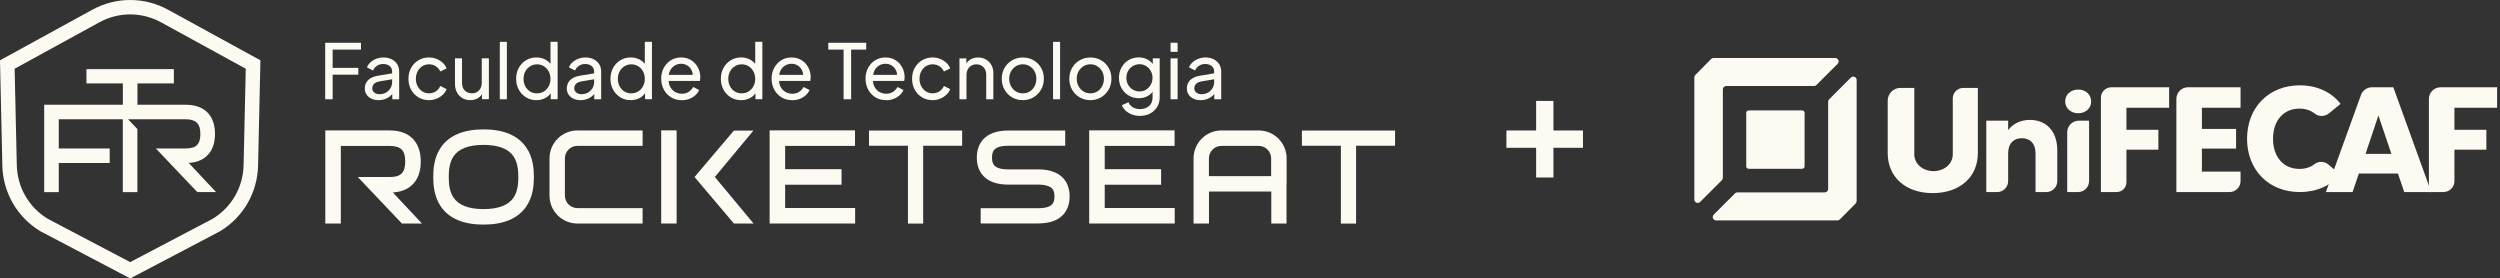
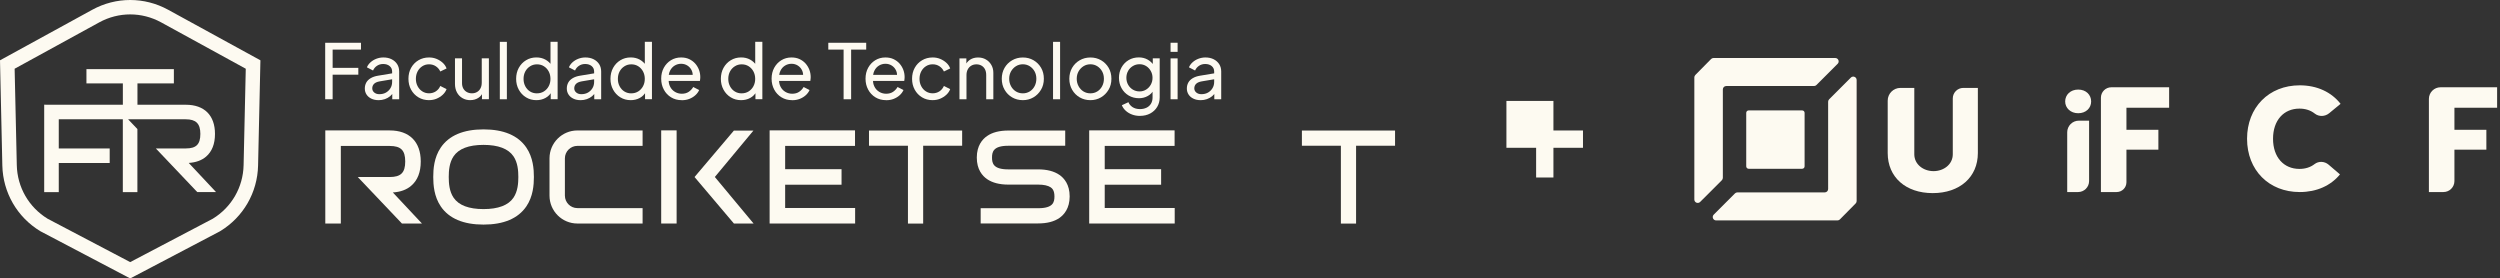
<svg xmlns="http://www.w3.org/2000/svg" width="431" height="48" viewBox="0 0 431 48" fill="none">
  <rect x="0" y="0" width="431" height="48" fill="#333333" stroke="none" />
  <path d="M70.891 32.024C71.985 31.096 72.538 29.687 72.538 27.84C72.538 24.439 70.585 22.486 67.184 22.486H56.081V38.535H58.759V25.163H67.184C69.113 25.163 69.861 25.911 69.861 27.84C69.861 29.769 69.113 30.518 67.184 30.518H61.679L69.298 38.54H72.748L67.724 33.18C69.026 33.098 70.09 32.714 70.891 32.029V32.024Z" fill="#FDFAF1" />
  <path d="M83.36 22.306H83.355C79.881 22.306 77.403 23.36 75.989 25.44C74.823 27.155 74.692 29.157 74.692 30.513C74.692 31.868 74.828 33.875 75.989 35.585C77.403 37.665 79.881 38.719 83.355 38.719H83.36C86.834 38.719 89.317 37.665 90.736 35.59C91.907 33.875 92.043 31.868 92.043 30.513C92.043 29.157 91.907 27.15 90.736 25.435C89.317 23.356 86.834 22.306 83.36 22.306ZM88.525 34.084C87.636 35.386 85.896 36.047 83.36 36.047H83.355C80.819 36.047 79.084 35.386 78.2 34.084C77.461 32.996 77.364 31.606 77.364 30.513C77.364 29.419 77.461 28.035 78.2 26.941C79.084 25.639 80.819 24.978 83.355 24.978C85.891 24.978 87.631 25.639 88.52 26.941C89.263 28.035 89.361 29.424 89.361 30.513C89.361 31.601 89.263 32.991 88.52 34.084H88.525Z" fill="#FDFAF1" />
  <path d="M182.632 30.143C181.728 29.521 180.499 29.201 178.978 29.201H173.828C171.238 29.201 171.024 28.151 171.024 27.165C171.024 26.179 171.243 25.129 173.828 25.129H183.643V22.505H173.828C172.307 22.505 171.073 22.821 170.174 23.448C169.367 24.007 168.4 25.105 168.4 27.165C168.4 29.225 169.363 30.323 170.174 30.882C171.078 31.504 172.307 31.825 173.828 31.825H178.978C179.945 31.825 180.693 31.99 181.145 32.301C181.422 32.49 181.787 32.86 181.787 33.861C181.787 34.861 181.568 35.896 178.983 35.896H169.066V38.52H178.983C180.504 38.52 181.738 38.204 182.637 37.578C183.444 37.019 184.41 35.921 184.41 33.861C184.41 31.8 183.448 30.702 182.637 30.143H182.632Z" fill="#FDFAF1" />
  <path d="M135.36 31.844H145.082V29.167H135.36V25.153H147.405V22.476H132.683V38.535H147.424V35.858H135.36V31.844Z" fill="#FDFAF1" />
  <path d="M190.454 31.844H200.177V29.167H190.454V25.153H202.499V22.476H187.777V38.535H202.519V35.858H190.454V31.844Z" fill="#FDFAF1" />
  <path d="M149.815 25.124H156.53V38.544H159.154V25.124H165.874V22.505H149.815V25.124Z" fill="#FDFAF1" />
  <path d="M240.507 22.505H224.448V25.124H231.168V38.544H233.787V25.124H240.507V22.505Z" fill="#FDFAF1" />
  <path d="M129.888 22.515H126.521L119.738 30.518L126.526 38.535H129.918L123.237 30.513L129.888 22.515Z" fill="#FDFAF1" />
  <path d="M116.648 22.476H113.99V38.535H116.648V22.476Z" fill="#FDFAF1" />
-   <path d="M210.576 22.491C207.923 22.491 205.77 24.648 205.77 27.296V38.54H208.428V33.02H219.171V38.54H221.795V31.898C221.805 31.83 221.814 31.766 221.814 31.694V27.296C221.814 24.643 219.657 22.491 217.009 22.491H210.576ZM219.147 30.367H208.418V27.301C208.418 26.116 209.385 25.149 210.571 25.149H216.994C218.18 25.149 219.147 26.116 219.147 27.301V30.367Z" fill="#FDFAF1" />
  <path d="M94.735 33.729C94.735 36.382 96.892 38.535 99.54 38.535H110.783V35.877H99.54C98.355 35.877 97.388 34.91 97.388 33.725V27.301C97.388 26.116 98.355 25.149 99.54 25.149H110.783V22.491H99.54C96.887 22.491 94.735 24.648 94.735 27.296V33.729Z" fill="#FDFAF1" />
  <path d="M56.063 17.112V7.375H62.233V8.55H57.345V11.699H61.776V12.875H57.345V17.112H56.063Z" fill="#FDFAF1" />
  <path d="M65.251 17.267C64.789 17.267 64.381 17.18 64.026 17.01C63.672 16.84 63.395 16.607 63.196 16.305C62.996 16.004 62.895 15.659 62.895 15.265C62.895 14.872 62.977 14.551 63.137 14.25C63.298 13.949 63.55 13.696 63.895 13.487C64.24 13.278 64.673 13.128 65.198 13.045L67.811 12.613V13.633L65.47 14.026C65.018 14.104 64.687 14.25 64.483 14.459C64.279 14.668 64.177 14.925 64.177 15.232C64.177 15.518 64.294 15.761 64.522 15.951C64.75 16.14 65.042 16.237 65.392 16.237C65.834 16.237 66.223 16.145 66.548 15.955C66.874 15.766 67.131 15.513 67.321 15.193C67.51 14.872 67.603 14.512 67.603 14.119V12.326C67.603 11.942 67.462 11.631 67.18 11.393C66.898 11.155 66.524 11.033 66.062 11.033C65.659 11.033 65.304 11.135 64.998 11.339C64.687 11.543 64.459 11.816 64.313 12.156L63.254 11.607C63.385 11.286 63.594 10.995 63.881 10.737C64.167 10.479 64.503 10.275 64.886 10.13C65.27 9.984 65.669 9.906 66.087 9.906C66.626 9.906 67.102 10.008 67.51 10.212C67.919 10.416 68.239 10.703 68.472 11.062C68.701 11.422 68.817 11.845 68.817 12.326V17.112H67.627V15.78L67.85 15.858C67.705 16.135 67.501 16.383 67.248 16.592C66.995 16.801 66.699 16.966 66.359 17.088C66.019 17.209 65.649 17.272 65.246 17.272L65.251 17.267Z" fill="#FDFAF1" />
  <path d="M73.972 17.267C73.282 17.267 72.67 17.107 72.135 16.782C71.601 16.461 71.178 16.019 70.872 15.46C70.566 14.901 70.415 14.274 70.415 13.579C70.415 12.885 70.566 12.248 70.872 11.699C71.178 11.15 71.596 10.713 72.135 10.392C72.67 10.071 73.282 9.906 73.972 9.906C74.434 9.906 74.866 9.989 75.264 10.154C75.663 10.319 76.017 10.543 76.324 10.82C76.63 11.097 76.853 11.427 76.989 11.801L75.906 12.326C75.741 11.961 75.488 11.66 75.148 11.432C74.808 11.203 74.414 11.087 73.972 11.087C73.53 11.087 73.161 11.194 72.816 11.412C72.471 11.631 72.198 11.927 71.999 12.302C71.8 12.676 71.698 13.108 71.698 13.594C71.698 14.08 71.8 14.488 71.999 14.867C72.198 15.246 72.471 15.547 72.816 15.761C73.161 15.98 73.544 16.087 73.972 16.087C74.4 16.087 74.808 15.97 75.148 15.742C75.488 15.513 75.741 15.202 75.906 14.818L76.989 15.367C76.848 15.732 76.63 16.058 76.324 16.339C76.017 16.621 75.668 16.845 75.264 17.015C74.866 17.18 74.434 17.262 73.972 17.262V17.267Z" fill="#FDFAF1" />
  <path d="M81.082 17.267C80.576 17.267 80.119 17.151 79.716 16.913C79.313 16.675 78.997 16.349 78.773 15.926C78.55 15.504 78.438 15.018 78.438 14.469V10.062H79.653V14.337C79.653 14.687 79.726 14.993 79.867 15.251C80.013 15.513 80.212 15.717 80.469 15.863C80.727 16.009 81.018 16.087 81.354 16.087C81.689 16.087 81.98 16.014 82.238 15.863C82.495 15.717 82.695 15.504 82.84 15.222C82.986 14.945 83.054 14.614 83.054 14.231V10.062H84.284V17.107H83.093V15.732L83.287 15.849C83.122 16.291 82.84 16.641 82.447 16.888C82.048 17.136 81.597 17.262 81.082 17.262V17.267Z" fill="#FDFAF1" />
  <path d="M86.169 17.112V7.214H87.384V17.112H86.169Z" fill="#FDFAF1" />
  <path d="M92.47 17.267C91.809 17.267 91.212 17.107 90.687 16.781C90.157 16.461 89.745 16.019 89.438 15.46C89.132 14.901 88.982 14.279 88.982 13.589C88.982 12.899 89.132 12.253 89.438 11.699C89.745 11.145 90.157 10.708 90.687 10.387C91.212 10.066 91.809 9.901 92.47 9.901C93.053 9.901 93.573 10.027 94.025 10.275C94.477 10.523 94.837 10.858 95.099 11.276L94.905 11.578V7.209H96.134V17.107H94.944V15.606L95.099 15.815C94.856 16.276 94.501 16.636 94.035 16.888C93.569 17.141 93.049 17.267 92.475 17.267H92.47ZM92.572 16.091C93.014 16.091 93.413 15.985 93.763 15.766C94.113 15.547 94.39 15.251 94.594 14.872C94.798 14.493 94.9 14.07 94.9 13.599C94.9 13.127 94.798 12.69 94.594 12.311C94.39 11.932 94.113 11.636 93.763 11.417C93.413 11.198 93.019 11.092 92.572 11.092C92.125 11.092 91.742 11.203 91.392 11.427C91.037 11.65 90.76 11.947 90.561 12.316C90.362 12.685 90.26 13.118 90.26 13.604C90.26 14.09 90.362 14.498 90.561 14.877C90.76 15.256 91.037 15.557 91.382 15.771C91.732 15.989 92.125 16.096 92.572 16.096V16.091Z" fill="#FDFAF1" />
  <path d="M100.075 17.267C99.613 17.267 99.205 17.18 98.85 17.01C98.496 16.84 98.219 16.607 98.02 16.305C97.82 16.004 97.718 15.659 97.718 15.265C97.718 14.872 97.801 14.551 97.961 14.25C98.122 13.949 98.374 13.696 98.719 13.487C99.064 13.278 99.496 13.128 100.021 13.045L102.636 12.613V13.633L100.293 14.026C99.841 14.104 99.511 14.25 99.307 14.459C99.103 14.668 99.001 14.925 99.001 15.232C99.001 15.518 99.118 15.761 99.346 15.951C99.574 16.14 99.866 16.237 100.216 16.237C100.658 16.237 101.047 16.145 101.372 15.955C101.698 15.766 101.955 15.513 102.145 15.193C102.334 14.872 102.427 14.512 102.427 14.119V12.326C102.427 11.942 102.286 11.631 102.004 11.393C101.722 11.155 101.348 11.033 100.886 11.033C100.483 11.033 100.128 11.135 99.822 11.339C99.511 11.543 99.283 11.816 99.137 12.156L98.078 11.607C98.209 11.286 98.418 10.995 98.704 10.737C98.991 10.479 99.327 10.275 99.71 10.13C100.094 9.984 100.493 9.906 100.91 9.906C101.45 9.906 101.926 10.008 102.334 10.212C102.742 10.416 103.063 10.703 103.296 11.062C103.525 11.422 103.641 11.845 103.641 12.326V17.112H102.451V15.78L102.674 15.858C102.528 16.135 102.324 16.383 102.072 16.592C101.819 16.801 101.523 16.966 101.183 17.088C100.842 17.209 100.473 17.272 100.07 17.272L100.075 17.267Z" fill="#FDFAF1" />
  <path d="M108.733 17.267C108.072 17.267 107.474 17.107 106.949 16.781C106.42 16.461 106.007 16.019 105.701 15.46C105.394 14.901 105.244 14.279 105.244 13.589C105.244 12.899 105.394 12.253 105.701 11.699C106.007 11.145 106.42 10.708 106.949 10.387C107.474 10.066 108.072 9.901 108.733 9.901C109.316 9.901 109.836 10.027 110.288 10.275C110.739 10.523 111.099 10.858 111.361 11.276L111.167 11.578V7.209H112.396V17.107H111.206V15.606L111.361 15.815C111.118 16.276 110.764 16.636 110.297 16.888C109.831 17.141 109.311 17.267 108.737 17.267H108.733ZM108.835 16.091C109.277 16.091 109.675 15.985 110.025 15.766C110.375 15.547 110.652 15.251 110.856 14.872C111.06 14.493 111.162 14.07 111.162 13.599C111.162 13.127 111.06 12.69 110.856 12.311C110.652 11.932 110.375 11.636 110.025 11.417C109.675 11.198 109.282 11.092 108.835 11.092C108.388 11.092 108.004 11.203 107.654 11.427C107.299 11.65 107.022 11.947 106.823 12.316C106.624 12.685 106.522 13.118 106.522 13.604C106.522 14.09 106.624 14.498 106.823 14.877C107.022 15.256 107.299 15.557 107.644 15.771C107.994 15.989 108.388 16.096 108.835 16.096V16.091Z" fill="#FDFAF1" />
  <path d="M117.518 17.267C116.837 17.267 116.23 17.107 115.7 16.782C115.171 16.461 114.748 16.019 114.447 15.455C114.141 14.891 113.99 14.264 113.99 13.565C113.99 12.865 114.141 12.233 114.442 11.684C114.743 11.135 115.151 10.703 115.671 10.382C116.191 10.066 116.769 9.906 117.416 9.906C117.94 9.906 118.402 9.998 118.81 10.188C119.213 10.377 119.558 10.63 119.845 10.946C120.127 11.267 120.345 11.626 120.501 12.029C120.651 12.433 120.729 12.855 120.729 13.293C120.729 13.39 120.724 13.497 120.71 13.613C120.695 13.73 120.681 13.842 120.666 13.949H114.889V12.904H119.962L119.388 13.375C119.466 12.924 119.422 12.515 119.257 12.161C119.092 11.801 118.849 11.519 118.523 11.31C118.203 11.101 117.833 10.995 117.425 10.995C117.017 10.995 116.643 11.101 116.303 11.31C115.963 11.519 115.7 11.816 115.511 12.204C115.321 12.593 115.248 13.05 115.282 13.584C115.248 14.099 115.326 14.551 115.525 14.935C115.72 15.324 116.002 15.625 116.361 15.839C116.721 16.053 117.119 16.16 117.542 16.16C118.013 16.16 118.407 16.053 118.732 15.834C119.058 15.615 119.315 15.338 119.515 14.998L120.535 15.523C120.394 15.844 120.18 16.14 119.889 16.407C119.597 16.675 119.252 16.884 118.854 17.044C118.455 17.204 118.013 17.277 117.527 17.277L117.518 17.267Z" fill="#FDFAF1" />
  <path d="M127.766 17.267C127.105 17.267 126.508 17.107 125.983 16.781C125.453 16.461 125.04 16.019 124.734 15.46C124.428 14.901 124.277 14.279 124.277 13.589C124.277 12.899 124.428 12.253 124.734 11.699C125.04 11.145 125.453 10.708 125.983 10.387C126.508 10.066 127.105 9.901 127.766 9.901C128.349 9.901 128.869 10.027 129.321 10.275C129.773 10.523 130.132 10.858 130.395 11.276L130.2 11.578V7.209H131.43V17.107H130.239V15.606L130.395 15.815C130.152 16.276 129.797 16.636 129.331 16.888C128.864 17.141 128.344 17.267 127.771 17.267H127.766ZM127.868 16.091C128.31 16.091 128.709 15.985 129.058 15.766C129.408 15.547 129.685 15.251 129.889 14.872C130.093 14.493 130.195 14.07 130.195 13.599C130.195 13.127 130.093 12.69 129.889 12.311C129.685 11.932 129.408 11.636 129.058 11.417C128.709 11.198 128.315 11.092 127.868 11.092C127.421 11.092 127.037 11.203 126.687 11.427C126.333 11.65 126.056 11.947 125.856 12.316C125.657 12.685 125.555 13.118 125.555 13.604C125.555 14.09 125.657 14.498 125.856 14.877C126.056 15.256 126.333 15.557 126.678 15.771C127.028 15.989 127.421 16.096 127.868 16.096V16.091Z" fill="#FDFAF1" />
  <path d="M136.551 17.267C135.871 17.267 135.263 17.107 134.734 16.782C134.204 16.461 133.781 16.019 133.48 15.455C133.174 14.891 133.023 14.264 133.023 13.565C133.023 12.865 133.174 12.233 133.475 11.684C133.776 11.135 134.185 10.703 134.705 10.382C135.225 10.066 135.803 9.906 136.449 9.906C136.974 9.906 137.435 9.998 137.843 10.188C138.247 10.377 138.592 10.63 138.878 10.946C139.16 11.267 139.379 11.626 139.534 12.029C139.685 12.433 139.763 12.855 139.763 13.293C139.763 13.39 139.758 13.497 139.743 13.613C139.729 13.73 139.714 13.842 139.699 13.949H133.922V12.904H138.995L138.422 13.375C138.499 12.924 138.456 12.515 138.29 12.161C138.125 11.801 137.882 11.519 137.557 11.31C137.236 11.101 136.867 10.995 136.459 10.995C136.05 10.995 135.676 11.101 135.336 11.31C134.996 11.519 134.734 11.816 134.544 12.204C134.355 12.593 134.282 13.05 134.316 13.584C134.282 14.099 134.359 14.551 134.559 14.935C134.753 15.324 135.035 15.625 135.395 15.839C135.754 16.053 136.152 16.16 136.575 16.16C137.046 16.16 137.44 16.053 137.766 15.834C138.091 15.615 138.349 15.338 138.548 14.998L139.568 15.523C139.427 15.844 139.214 16.14 138.922 16.407C138.63 16.675 138.286 16.884 137.887 17.044C137.489 17.199 137.047 17.277 136.561 17.277L136.551 17.267Z" fill="#FDFAF1" />
  <path d="M145.437 17.112V8.55H142.799V7.375H149.334V8.55H146.735V17.112H145.437Z" fill="#FDFAF1" />
  <path d="M152.745 17.267C152.064 17.267 151.457 17.107 150.927 16.782C150.398 16.461 149.975 16.019 149.674 15.455C149.368 14.891 149.217 14.264 149.217 13.565C149.217 12.865 149.368 12.233 149.669 11.684C149.97 11.135 150.378 10.703 150.898 10.382C151.418 10.066 151.996 9.906 152.643 9.906C153.167 9.906 153.629 9.998 154.037 10.188C154.44 10.377 154.786 10.63 155.072 10.946C155.354 11.267 155.572 11.626 155.728 12.029C155.879 12.433 155.956 12.855 155.956 13.293C155.956 13.39 155.952 13.497 155.937 13.613C155.922 13.73 155.908 13.842 155.893 13.949H150.116V12.904H155.189L154.615 13.375C154.693 12.924 154.649 12.515 154.484 12.161C154.319 11.801 154.076 11.519 153.75 11.31C153.43 11.101 153.061 10.995 152.652 10.995C152.244 10.995 151.87 11.101 151.53 11.31C151.19 11.519 150.928 11.816 150.738 12.204C150.549 12.593 150.476 13.05 150.51 13.584C150.476 14.099 150.553 14.551 150.753 14.935C150.947 15.324 151.229 15.625 151.588 15.839C151.948 16.053 152.346 16.16 152.769 16.16C153.24 16.16 153.634 16.053 153.959 15.834C154.28 15.615 154.542 15.338 154.742 14.998L155.762 15.523C155.621 15.844 155.407 16.14 155.116 16.407C154.824 16.675 154.479 16.884 154.081 17.044C153.683 17.204 153.24 17.277 152.754 17.277L152.745 17.267Z" fill="#FDFAF1" />
  <path d="M160.797 17.267C160.107 17.267 159.495 17.107 158.96 16.782C158.426 16.461 158.003 16.019 157.697 15.46C157.391 14.901 157.24 14.274 157.24 13.579C157.24 12.885 157.391 12.248 157.697 11.699C158.003 11.15 158.421 10.713 158.96 10.392C159.495 10.071 160.107 9.906 160.797 9.906C161.258 9.906 161.691 9.989 162.089 10.154C162.488 10.319 162.842 10.543 163.148 10.82C163.454 11.097 163.678 11.427 163.814 11.801L162.73 12.326C162.565 11.961 162.313 11.66 161.972 11.432C161.632 11.203 161.239 11.087 160.797 11.087C160.354 11.087 159.985 11.194 159.64 11.412C159.295 11.631 159.023 11.927 158.824 12.302C158.625 12.676 158.523 13.108 158.523 13.594C158.523 14.08 158.625 14.488 158.824 14.867C159.023 15.246 159.295 15.547 159.64 15.761C159.985 15.98 160.369 16.087 160.797 16.087C161.224 16.087 161.632 15.97 161.972 15.742C162.313 15.513 162.565 15.202 162.73 14.818L163.814 15.367C163.673 15.732 163.454 16.058 163.148 16.339C162.842 16.621 162.492 16.845 162.089 17.015C161.686 17.185 161.258 17.262 160.797 17.262V17.267Z" fill="#FDFAF1" />
  <path d="M165.412 17.112V10.066H166.602V11.441L166.408 11.325C166.583 10.883 166.865 10.533 167.249 10.285C167.637 10.037 168.094 9.911 168.614 9.911C169.134 9.911 169.571 10.023 169.965 10.251C170.363 10.479 170.674 10.79 170.907 11.194C171.141 11.597 171.252 12.049 171.252 12.554V17.117H170.023V12.948C170.023 12.554 169.955 12.224 169.814 11.952C169.673 11.68 169.479 11.471 169.221 11.32C168.964 11.169 168.672 11.092 168.337 11.092C168.002 11.092 167.71 11.169 167.453 11.32C167.195 11.471 166.991 11.684 166.845 11.961C166.695 12.238 166.622 12.564 166.622 12.948V17.117H165.407L165.412 17.112Z" fill="#FDFAF1" />
  <path d="M176.34 17.267C175.66 17.267 175.048 17.107 174.499 16.791C173.95 16.475 173.512 16.033 173.192 15.479C172.871 14.921 172.706 14.289 172.706 13.584C172.706 12.88 172.866 12.253 173.182 11.704C173.498 11.155 173.935 10.717 174.484 10.397C175.033 10.076 175.65 9.911 176.34 9.911C177.03 9.911 177.633 10.071 178.182 10.387C178.731 10.708 179.163 11.14 179.484 11.689C179.805 12.238 179.96 12.87 179.96 13.584C179.96 14.299 179.795 14.935 179.464 15.484C179.134 16.038 178.697 16.475 178.153 16.791C177.609 17.107 177.006 17.267 176.34 17.267ZM176.34 16.091C176.778 16.091 177.171 15.985 177.526 15.766C177.881 15.547 178.157 15.246 178.362 14.862C178.566 14.478 178.668 14.051 178.668 13.579C178.668 13.108 178.566 12.676 178.362 12.306C178.157 11.937 177.876 11.641 177.526 11.417C177.171 11.194 176.778 11.082 176.34 11.082C175.903 11.082 175.495 11.194 175.145 11.417C174.79 11.641 174.513 11.937 174.3 12.306C174.091 12.676 173.984 13.103 173.984 13.579C173.984 14.056 174.091 14.478 174.3 14.862C174.508 15.246 174.79 15.547 175.145 15.766C175.5 15.985 175.898 16.091 176.34 16.091Z" fill="#FDFAF1" />
  <path d="M181.544 17.112V7.214H182.759V17.112H181.544Z" fill="#FDFAF1" />
  <path d="M187.987 17.267C187.306 17.267 186.694 17.107 186.145 16.791C185.596 16.475 185.159 16.033 184.838 15.479C184.517 14.921 184.352 14.289 184.352 13.584C184.352 12.88 184.512 12.253 184.828 11.704C185.144 11.155 185.581 10.717 186.131 10.397C186.68 10.076 187.297 9.911 187.987 9.911C188.677 9.911 189.279 10.071 189.828 10.387C190.377 10.708 190.81 11.14 191.13 11.689C191.451 12.238 191.607 12.87 191.607 13.584C191.607 14.299 191.441 14.935 191.111 15.484C190.781 16.038 190.343 16.475 189.799 16.791C189.255 17.107 188.652 17.267 187.987 17.267ZM187.987 16.091C188.424 16.091 188.817 15.985 189.172 15.766C189.527 15.547 189.804 15.246 190.008 14.862C190.212 14.478 190.314 14.051 190.314 13.579C190.314 13.108 190.212 12.676 190.008 12.306C189.804 11.937 189.522 11.641 189.172 11.417C188.817 11.194 188.424 11.082 187.987 11.082C187.549 11.082 187.141 11.194 186.791 11.417C186.437 11.641 186.16 11.937 185.946 12.306C185.737 12.676 185.63 13.103 185.63 13.579C185.63 14.056 185.737 14.478 185.946 14.862C186.155 15.246 186.437 15.547 186.791 15.766C187.146 15.985 187.544 16.091 187.987 16.091Z" fill="#FDFAF1" />
  <path d="M196.553 19.983C196.058 19.983 195.596 19.906 195.174 19.75C194.751 19.595 194.391 19.376 194.09 19.104C193.789 18.832 193.56 18.511 193.405 18.142L194.542 17.617C194.664 17.948 194.897 18.229 195.242 18.463C195.587 18.691 196.019 18.808 196.544 18.808C196.942 18.808 197.307 18.73 197.637 18.579C197.963 18.429 198.225 18.2 198.415 17.899C198.604 17.598 198.701 17.233 198.701 16.806V15.222L198.925 15.455C198.682 15.936 198.332 16.3 197.87 16.553C197.414 16.806 196.908 16.932 196.359 16.932C195.698 16.932 195.106 16.777 194.581 16.466C194.056 16.155 193.648 15.732 193.352 15.197C193.055 14.663 192.909 14.065 192.909 13.414C192.909 12.763 193.055 12.156 193.352 11.621C193.648 11.092 194.056 10.669 194.576 10.358C195.096 10.047 195.684 9.896 196.349 9.896C196.899 9.896 197.399 10.023 197.846 10.271C198.293 10.518 198.653 10.858 198.925 11.296L198.74 11.621V10.052H199.931V16.796C199.931 17.408 199.785 17.952 199.498 18.429C199.211 18.91 198.813 19.284 198.303 19.561C197.793 19.833 197.21 19.974 196.558 19.974L196.553 19.983ZM196.461 15.761C196.879 15.761 197.258 15.654 197.593 15.445C197.929 15.236 198.196 14.954 198.395 14.6C198.594 14.245 198.696 13.851 198.696 13.414C198.696 12.977 198.594 12.593 198.395 12.238C198.196 11.879 197.929 11.597 197.593 11.388C197.258 11.179 196.879 11.072 196.461 11.072C196.043 11.072 195.645 11.174 195.3 11.388C194.95 11.597 194.678 11.879 194.484 12.229C194.289 12.583 194.187 12.977 194.187 13.414C194.187 13.851 194.285 14.245 194.484 14.6C194.678 14.954 194.95 15.232 195.295 15.445C195.64 15.654 196.029 15.761 196.466 15.761H196.461Z" fill="#FDFAF1" />
  <path d="M201.805 8.939V7.37H203.02V8.939H201.805ZM201.805 17.112V10.066H203.02V17.112H201.805Z" fill="#FDFAF1" />
  <path d="M206.971 17.267C206.509 17.267 206.101 17.18 205.747 17.01C205.392 16.84 205.115 16.607 204.916 16.305C204.716 16.004 204.614 15.659 204.614 15.265C204.614 14.872 204.697 14.551 204.857 14.25C205.018 13.949 205.27 13.696 205.615 13.487C205.96 13.278 206.393 13.128 206.917 13.045L209.532 12.613V13.633L207.189 14.026C206.738 14.104 206.407 14.25 206.203 14.459C205.999 14.668 205.897 14.925 205.897 15.232C205.897 15.518 206.014 15.761 206.242 15.951C206.471 16.14 206.762 16.237 207.112 16.237C207.554 16.237 207.943 16.145 208.268 15.955C208.594 15.766 208.851 15.513 209.041 15.193C209.23 14.872 209.323 14.512 209.323 14.119V12.326C209.323 11.942 209.182 11.631 208.9 11.393C208.618 11.155 208.244 11.033 207.782 11.033C207.379 11.033 207.024 11.135 206.718 11.339C206.407 11.543 206.179 11.816 206.033 12.156L204.974 11.607C205.105 11.286 205.314 10.995 205.601 10.737C205.887 10.479 206.223 10.275 206.607 10.13C206.99 9.984 207.389 9.906 207.807 9.906C208.346 9.906 208.822 10.008 209.23 10.212C209.638 10.416 209.959 10.703 210.192 11.062C210.421 11.422 210.537 11.845 210.537 12.326V17.112H209.347V15.78L209.57 15.858C209.425 16.135 209.221 16.383 208.968 16.592C208.715 16.801 208.419 16.966 208.079 17.088C207.739 17.209 207.369 17.272 206.966 17.272L206.971 17.267Z" fill="#FDFAF1" />
  <path d="M32.55 28.088C33.769 28.011 34.765 27.651 35.519 27.009C36.544 26.135 37.064 24.818 37.064 23.084C37.064 19.891 35.232 18.059 32.04 18.059H23.697V14.381H29.975V11.923H14.902V14.381H21.18V18.059L7.619 18.05V33.122H10.131V28.103H18.911V25.591H10.131V20.562H21.175V33.122H23.687V22.248L22.089 20.567H32.03C33.745 20.567 34.542 21.276 34.542 23.079C34.542 24.881 33.837 25.591 32.03 25.591H26.865L34.012 33.117H37.248L32.535 28.088H32.55Z" fill="#FDFAF1" />
  <path d="M22.444 48L6.939 39.852C2.949 37.427 0.51 33.2 0.403 28.535L0 10.397L15.913 1.68C20.004 -0.56 24.892 -0.56 28.984 1.68L44.897 10.397L44.493 28.535C44.386 33.2 41.947 37.432 37.958 39.852L37.89 39.891L22.453 48H22.444ZM8.197 37.704L22.444 45.187L36.69 37.704C39.931 35.721 41.913 32.276 41.996 28.477L42.37 11.85L27.783 3.857C24.44 2.025 20.451 2.025 17.108 3.857L2.522 11.85L2.896 28.477C2.979 32.276 4.966 35.721 8.202 37.704H8.197Z" fill="#FDFAF1" />
-   <path d="M264.828 30.6V25.478H259.707V22.495H264.828V17.4H267.811V22.495H272.907V25.478H267.811V30.6H264.828Z" fill="#FDFAF1" />
+   <path d="M264.828 30.6V25.478H259.707V22.495V17.4H267.811V22.495H272.907V25.478H267.811V30.6H264.828Z" fill="#FDFAF1" />
  <g clip-path="url(#clip0_4014_588)">
-     <path d="M350.926 26.427C350.926 24.751 349.999 23.824 348.566 23.824C347.133 23.824 346.206 24.751 346.206 26.427V31.216C346.206 32.262 345.359 33.11 344.313 33.11H342.435V20.803H346.206V22.436C346.956 21.4 348.279 20.672 349.933 20.672C352.778 20.672 354.675 22.612 354.675 25.92V31.216C354.675 32.262 353.828 33.11 352.782 33.11H350.926V26.428V26.427Z" fill="#FDFAF1" />
    <path d="M356.036 17.493C356.036 16.346 356.94 15.442 358.286 15.442C359.632 15.442 360.514 16.346 360.514 17.493C360.514 18.64 359.609 19.521 358.286 19.521C356.963 19.521 356.036 18.617 356.036 17.493ZM358.397 20.801H360.16V31.214C360.16 32.259 359.313 33.108 358.267 33.108H356.388V22.808C356.388 21.699 357.288 20.801 358.396 20.801H358.397Z" fill="#FDFAF1" />
    <path d="M363.998 15.045H373.958V18.57H366.598V22.378H372.105V25.8H366.598V31.423C366.598 32.353 365.844 33.108 364.912 33.108H362.198V16.846C362.198 15.851 363.004 15.046 363.998 15.046V15.045Z" fill="#FDFAF1" />
-     <path d="M386.272 18.57H379.607V22.224H385.5V25.62H379.607V29.584H386.272V31.215C386.272 32.261 385.424 33.109 384.378 33.109H375.206V17.053C375.206 15.944 376.106 15.045 377.214 15.045H386.271V18.57H386.272Z" fill="#FDFAF1" />
-     <path d="M413.407 29.919H406.665L405.585 33.109H400.979L407.035 16.37C407.323 15.575 408.078 15.045 408.924 15.045H412.609L419.145 33.109H414.488L413.407 29.919ZM410.036 19.909L407.823 26.522H412.275L410.036 19.909Z" fill="#FDFAF1" />
    <path d="M420.75 15.045H430.502V18.57H423.143V22.378H428.65V25.8H423.143V31.215C423.143 32.26 422.295 33.108 421.249 33.108H418.742V17.053C418.742 15.944 419.642 15.046 420.75 15.046V15.045Z" fill="#FDFAF1" />
    <path d="M325.44 26.387V17.352C325.44 16.139 326.424 15.155 327.637 15.155H330.025V26.596C330.025 28.34 331.586 29.503 333.343 29.503C335.099 29.503 336.66 28.341 336.66 26.596V16.971C336.66 15.968 337.474 15.155 338.476 15.155H340.983V26.387C340.983 30.526 337.875 33.293 333.2 33.293C328.525 33.293 325.44 30.526 325.44 26.387Z" fill="#FDFAF1" />
    <path d="M401.446 28.384C400.758 27.796 399.742 27.737 399.027 28.292C398.314 28.844 397.425 29.121 396.425 29.121C393.723 29.121 391.871 27.114 391.871 23.923C391.871 20.732 393.723 18.724 396.425 18.724C397.442 18.724 398.344 19.01 399.063 19.58C399.789 20.156 400.83 20.111 401.545 19.522L403.514 17.9C401.935 15.878 399.461 14.71 396.477 14.71C391.151 14.71 387.393 18.519 387.393 23.923C387.393 29.327 391.151 33.109 396.477 33.109C399.397 33.109 401.829 32.003 403.411 30.067L401.446 28.384Z" fill="#FDFAF1" />
    <path d="M310.692 19.035H301.47C301.238 19.035 301.05 19.223 301.05 19.454V28.677C301.05 28.909 301.238 29.096 301.47 29.096H310.692C310.924 29.096 311.112 28.909 311.112 28.677V19.454C311.112 19.223 310.924 19.035 310.692 19.035Z" fill="#FDFAF1" />
    <path d="M292.104 13.341V34.4C292.104 34.921 292.734 35.182 293.103 34.814L296.847 31.07C296.957 30.96 297.019 30.811 297.019 30.656V15.416C297.019 15.092 297.28 14.831 297.604 14.831H312.738C312.894 14.831 313.042 14.769 313.152 14.659L316.812 10.999C317.181 10.63 316.92 10.001 316.398 10.001H295.41C295.254 10.001 295.104 10.063 294.994 10.175L292.273 12.931C292.165 13.04 292.104 13.187 292.104 13.341Z" fill="#FDFAF1" />
    <path d="M320.085 34.66V13.792C320.085 13.27 319.456 13.009 319.087 13.378L315.343 17.122C315.233 17.232 315.171 17.38 315.171 17.536V32.586C315.171 32.909 314.91 33.171 314.586 33.171H299.524C299.368 33.171 299.22 33.232 299.11 33.342L295.45 37.002C295.081 37.371 295.342 38.001 295.864 38.001H316.78C316.936 38.001 317.086 37.938 317.196 37.827L319.917 35.072C320.025 34.962 320.085 34.815 320.085 34.661V34.66Z" fill="#FDFAF1" />
  </g>
  <defs>
    <clipPath id="clip0_4014_588">
      <rect width="138.397" height="28" fill="white" transform="translate(292.107 10)" />
    </clipPath>
  </defs>
</svg>